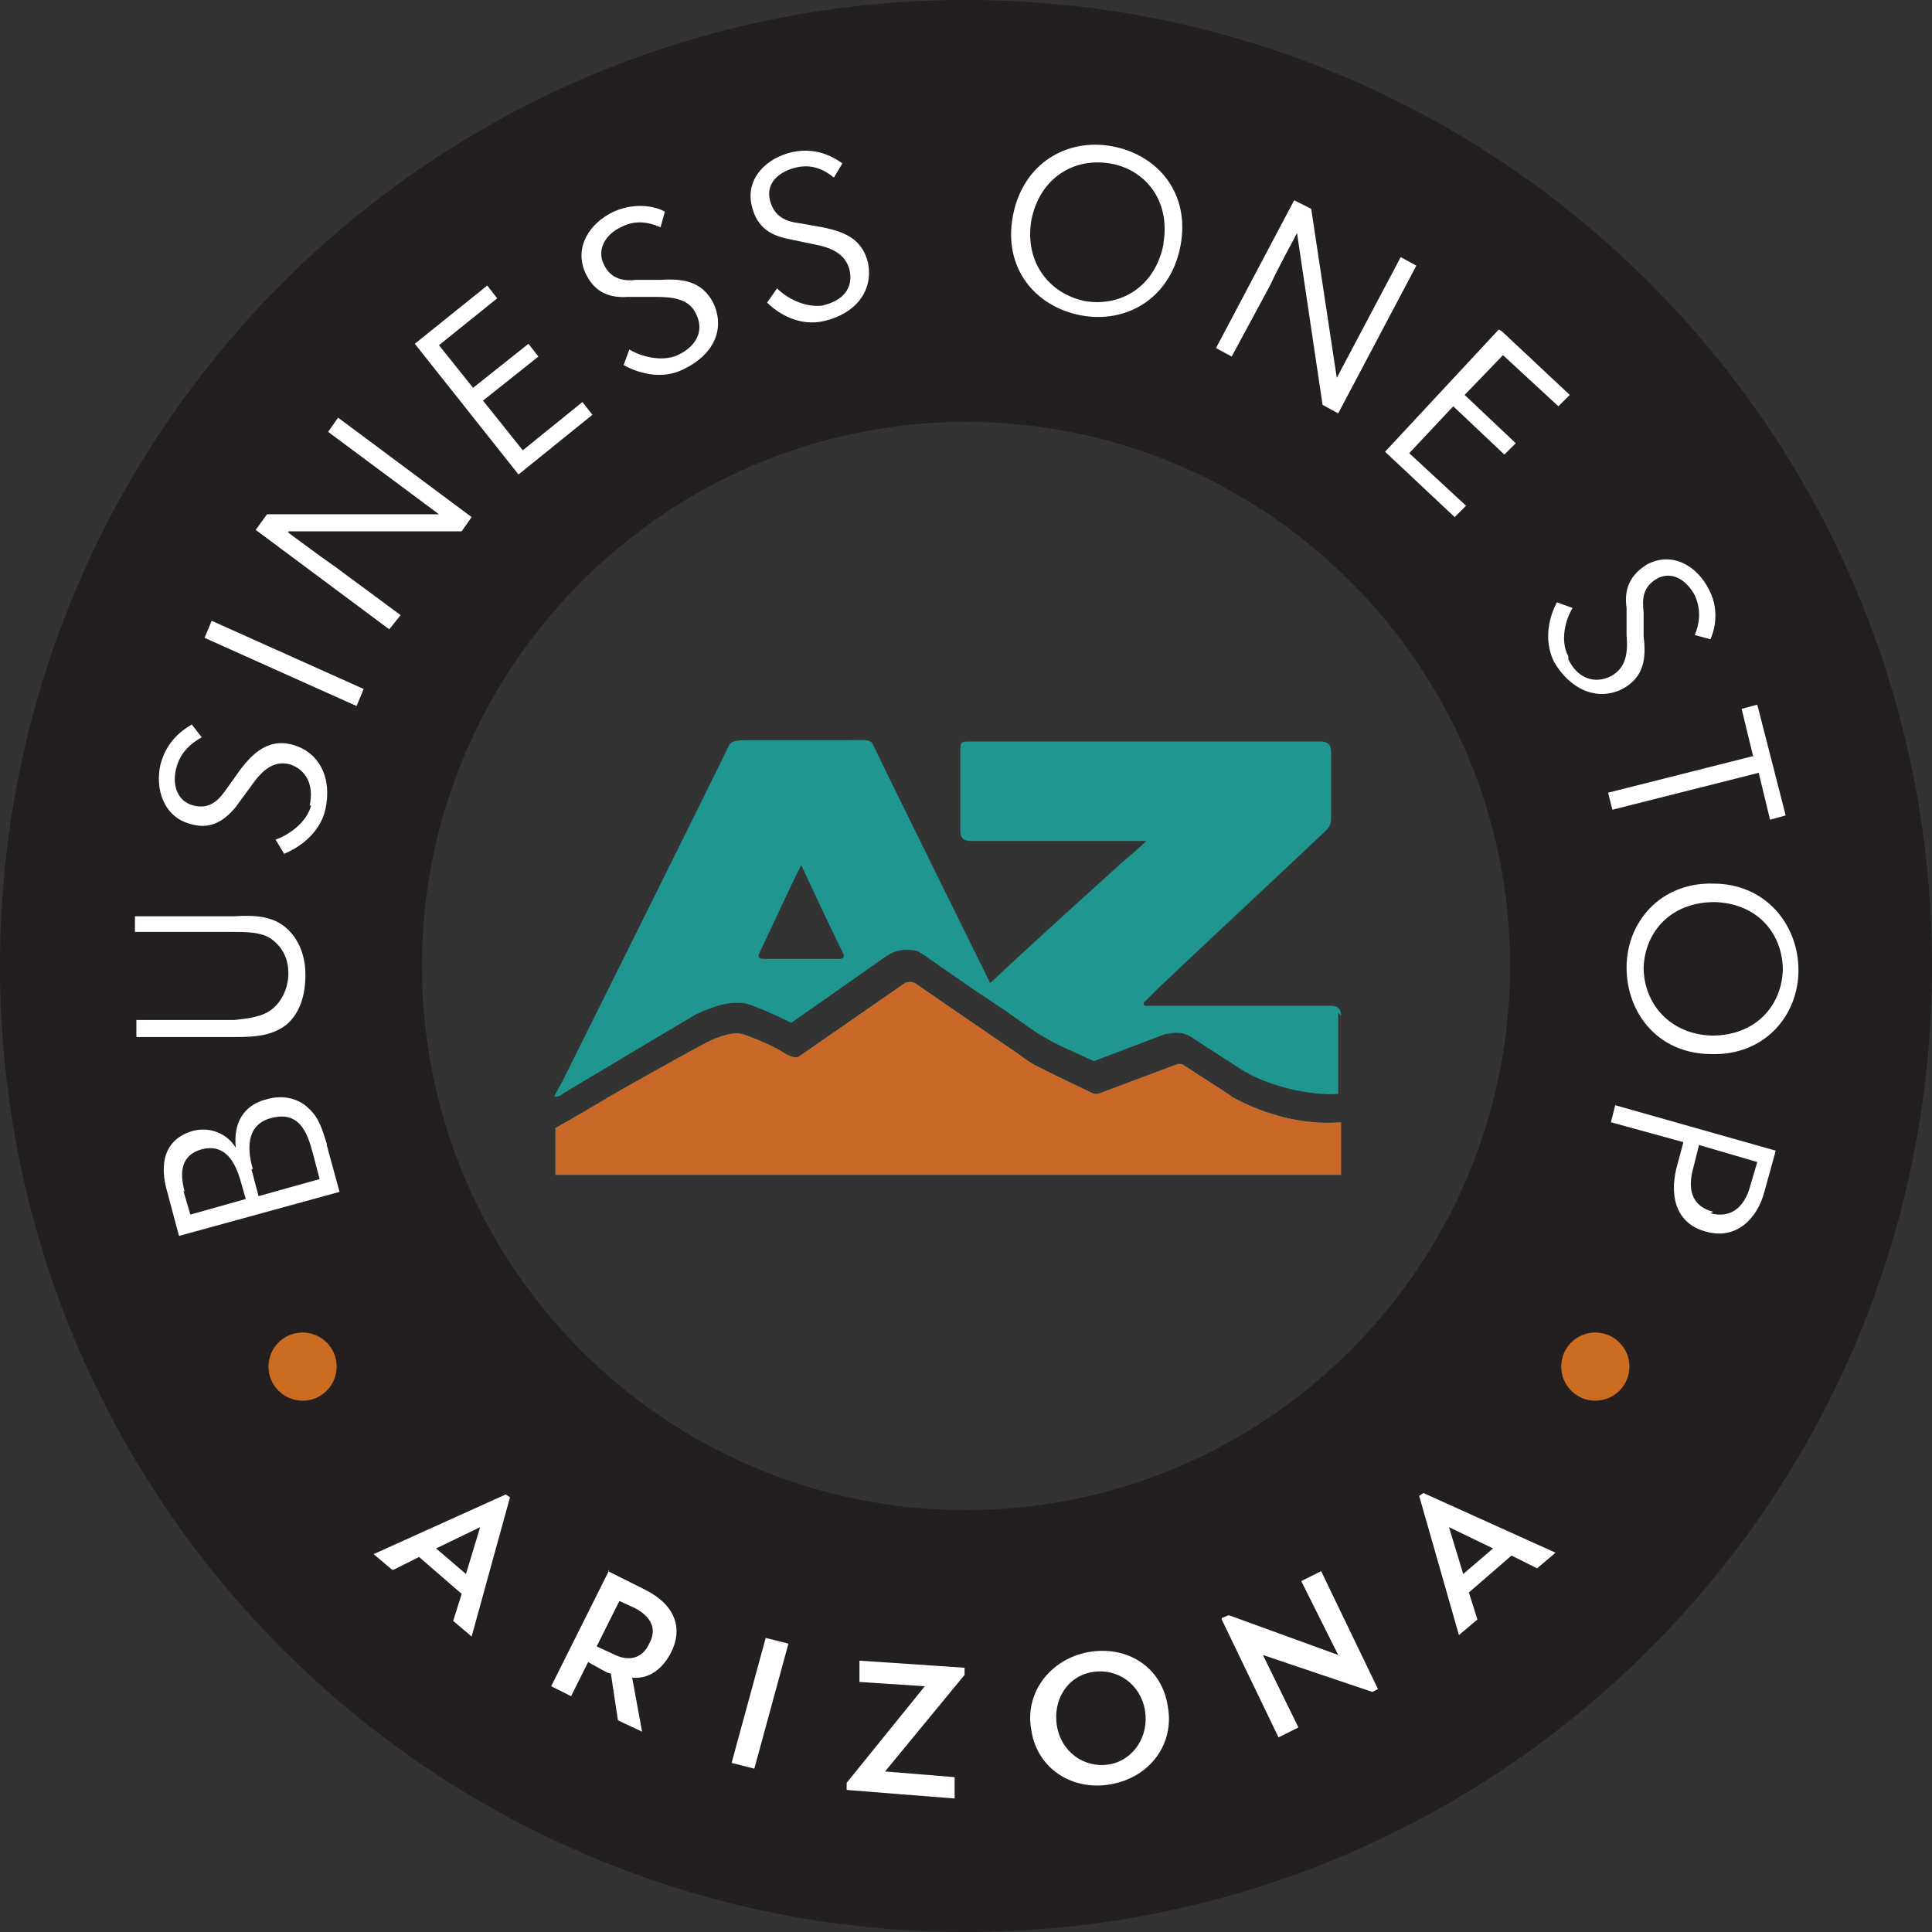
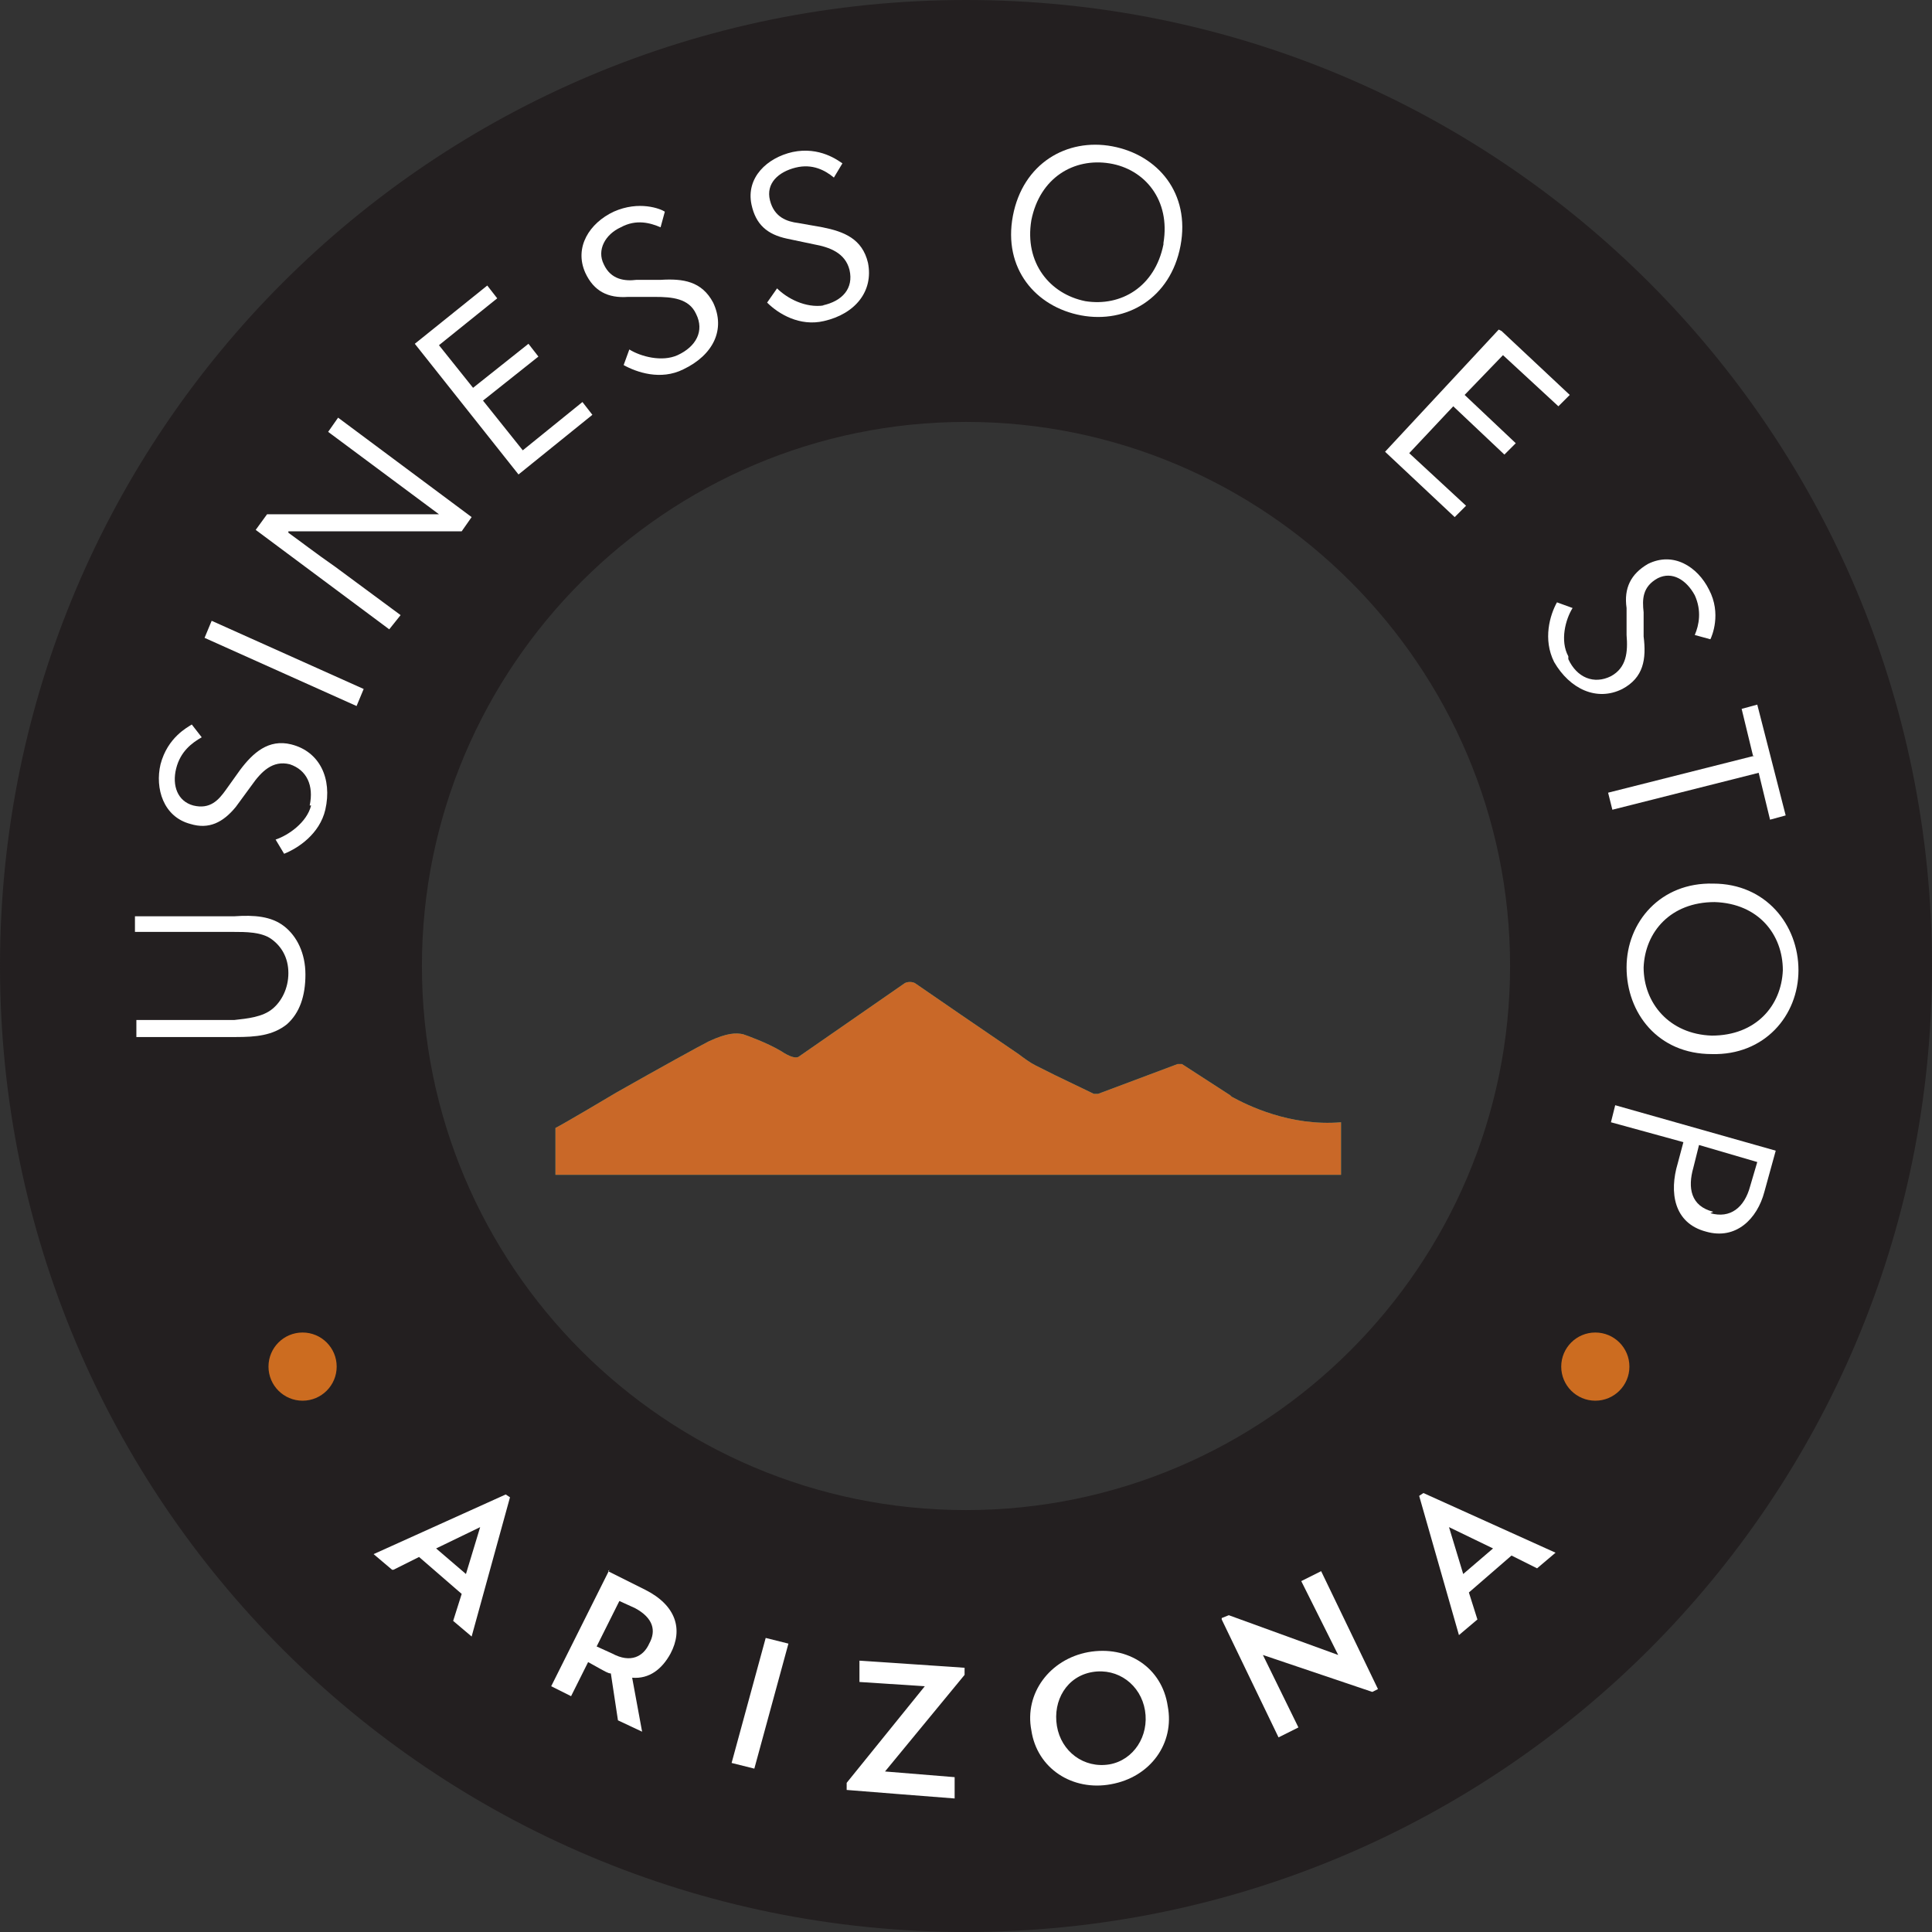
<svg xmlns="http://www.w3.org/2000/svg" id="Layer_2" data-name="Layer 2" viewBox="0 0 136 136">
  <rect x="0" y="0" width="136" height="136" fill="#333333" stroke="none" />
  <defs>
    <style>
      .cls-1 {
        fill: none;
      }

      .cls-2 {
        fill: #231f20;
      }

      .cls-3 {
        clip-path: url(#clippath-1);
      }

      .cls-4 {
        fill: #fff;
      }

      .cls-5 {
        fill: #c96828;
      }

      .cls-6 {
        fill: #1f968f;
      }

      .cls-7 {
        fill: #cc6c20;
      }

      .cls-8 {
        clip-path: url(#clippath);
      }
    </style>
    <clipPath id="clippath">
      <rect class="cls-1" x="27.3" y="36.1" width="78.8" height="62.6" />
    </clipPath>
    <clipPath id="clippath-1">
      <rect class="cls-1" x="27.3" y="36.1" width="78.8" height="62.6" />
    </clipPath>
  </defs>
  <g id="Layer_1-2" data-name="Layer 1">
    <g>
      <path class="cls-2" d="M68,0C30.4,0,0,30.4,0,68s30.4,68,68,68,68-30.4,68-68S105.6,0,68,0ZM68,106.3c-21.2,0-38.3-17.2-38.3-38.3s17.2-38.3,38.3-38.3,38.3,17.2,38.3,38.3-17.2,38.3-38.3,38.3Z" />
      <g>
-         <path class="cls-4" d="M23,80.6l.9,3.3-11.3,3.1-.8-3c-.6-2-.3-3.8,1.8-4.4,1.2-.3,2.4.2,3,1.2-.2-1.8.6-3,2.1-3.4,1.3-.4,2.4,0,3,.6.8.7,1,1.6,1.3,2.5v.1ZM12.9,83.8l.5,1.7,3.9-1.1-.4-1.4c-.4-1.3-1.1-2.5-2.7-2.1-1.4.4-1.6,1.5-1.2,3l-.1-.1ZM17.7,82.3l.5,1.9,4.3-1.2-.5-1.9c-.4-1.5-1-2.9-2.9-2.4-1.6.4-1.8,1.9-1.3,3.6h-.1Z" />
        <path class="cls-4" d="M9.5,64.5h7c1.4-.1,2.6,0,3.5.7s1.5,1.9,1.5,3.4-.4,2.7-1.3,3.5c-1,.8-2.2.9-3.6.9h-7c0,.1,0-1.2,0-1.2h6.9c.9-.1,2-.2,2.7-.8.6-.5,1.1-1.4,1.1-2.5s-.5-1.9-1.2-2.4-1.8-.5-2.7-.5h-6.9c0,.1,0-1.2,0-1.2v.1Z" />
        <path class="cls-4" d="M21.8,56.7c.3-1.4-.2-2.5-1.4-2.9-1.2-.3-2,.5-2.7,1.5l-1.1,1.5c-.9,1.1-1.9,1.6-3.2,1.2-1.9-.5-2.5-2.5-2.1-4.2.5-1.9,1.9-2.6,2.2-2.8l.7.9c-.7.4-1.5,1-1.8,2.2s.1,2.3,1.2,2.6c1.2.3,1.8-.4,2.3-1.1l1-1.4c.9-1.2,2-2.2,3.6-1.8,2,.5,2.9,2.4,2.4,4.6-.4,1.7-1.9,2.7-2.9,3.1l-.6-1c.9-.3,2.2-1.2,2.5-2.4h-.1Z" />
        <path class="cls-4" d="M14.4,44.9l.5-1.2,10.7,4.8-.5,1.2-10.7-4.8Z" />
        <path class="cls-4" d="M20.3,37.5c.7.5,2,1.5,3.3,2.4l4.6,3.4-.8,1-9.4-7,.8-1.1h12.1l-7.8-5.8.7-1,9.4,7-.7,1h-12.2v.1Z" />
        <path class="cls-4" d="M29.2,24.2l5.1-4.1.7.9-4.1,3.3,2.4,3,3.9-3.1.7.9-3.9,3.1,2.8,3.5,4.2-3.4.7.9-5.2,4.2-7.3-9.2Z" />
        <path class="cls-4" d="M47.7,25c1.3-.6,1.9-1.7,1.3-2.9-.5-1.1-1.7-1.2-2.9-1.2h-1.9c-1.4.1-2.4-.4-3-1.7-.8-1.8.3-3.5,2-4.3,1.8-.8,3.3-.2,3.6,0l-.3,1.1c-.7-.3-1.7-.6-2.8,0-1.1.5-1.7,1.6-1.2,2.6.5,1.1,1.5,1.2,2.3,1.1h1.7c1.6-.1,2.9.1,3.7,1.6.9,1.9,0,3.7-2.1,4.7-1.6.8-3.3.2-4.2-.3l.4-1.1c.8.5,2.3.9,3.4.4Z" />
        <path class="cls-4" d="M57.9,21.5c1.4-.3,2.2-1.2,1.9-2.5-.3-1.2-1.4-1.6-2.5-1.8l-1.9-.4c-1.4-.3-2.2-1-2.5-2.4-.4-1.9,1.1-3.3,2.9-3.7,1.9-.4,3.2.6,3.5.8l-.6,1c-.6-.5-1.5-1-2.7-.7s-2.1,1.1-1.8,2.3,1.2,1.5,2,1.6l1.7.3c1.5.3,2.8.8,3.2,2.5.4,2-.9,3.6-3.1,4.1-1.7.4-3.2-.5-4-1.3l.7-1c.7.7,2,1.4,3.3,1.2h-.1Z" />
        <path class="cls-4" d="M71.3,15.2c.7-3.7,3.8-5.5,7-4.9,3.2.6,5.5,3.3,4.8,7-.7,3.7-3.8,5.5-7,4.9s-5.5-3.3-4.8-7ZM81.9,17.1c.5-3-1.3-5.2-3.8-5.6-2.5-.4-4.9,1-5.5,4-.5,3,1.3,5.2,3.8,5.7,2.5.4,4.9-1,5.5-4v-.1Z" />
-         <path class="cls-4" d="M91.3,16.4c-.4.8-1.2,2.2-1.9,3.7l-2.7,5-1.1-.6,5.5-10.4,1.2.6,1.8,11.9,4.5-8.5,1.1.6-5.5,10.4-1.1-.6-1.8-12.1Z" />
        <path class="cls-4" d="M105.7,23.3l4.8,4.5-.8.8-3.9-3.6-2.7,2.8,3.6,3.4-.8.8-3.6-3.4-3.1,3.3,4,3.7-.8.8-4.9-4.6,8-8.6.2.1Z" />
        <path class="cls-4" d="M110.4,46.4c.6,1.3,1.8,1.8,3,1.2,1.1-.6,1.2-1.7,1.1-2.9v-1.9c-.2-1.4.3-2.4,1.5-3.1,1.8-.9,3.5.2,4.3,1.8.9,1.7.2,3.3.1,3.5l-1.1-.3c.3-.7.5-1.7,0-2.8-.6-1.1-1.6-1.7-2.6-1.2-1.1.6-1.1,1.5-1,2.4v1.7c.2,1.6,0,2.9-1.5,3.7-1.8.9-3.7,0-4.8-1.9-.8-1.6-.3-3.3.2-4.2l1.1.4c-.5.8-.9,2.3-.3,3.4v.2Z" />
        <path class="cls-4" d="M123.4,53.2l-.8-3.3,1.1-.3,2,7.8-1.1.3-.8-3.3-10.3,2.6-.3-1.2,10.3-2.6h-.1Z" />
        <path class="cls-4" d="M120.6,62.2c3.7,0,6,2.9,6,6.1s-2.4,6-6.1,5.9c-3.8,0-6-2.9-6-6.1s2.4-6,6.1-5.9ZM120.5,72.9c3.1,0,4.9-2.1,5-4.6,0-2.5-1.7-4.7-4.8-4.8-3.1,0-4.9,2.1-5,4.6,0,2.5,1.8,4.7,4.8,4.8Z" />
        <path class="cls-4" d="M125,81l-.8,2.9c-.5,1.9-2,3.4-4.1,2.8-2.3-.6-2.6-2.8-2-4.8l.4-1.5-5.1-1.4.3-1.2s11.3,3.2,11.3,3.2ZM120.4,85.4c1.4.4,2.4-.4,2.8-1.9l.5-1.7-4.1-1.2-.4,1.6c-.4,1.4-.2,2.7,1.4,3.1l-.2.1Z" />
      </g>
      <circle class="cls-7" cx="21.3" cy="96.2" r="2.4" />
      <circle class="cls-7" cx="112.3" cy="96.2" r="2.4" />
      <g>
        <path class="cls-4" d="M27.6,110.5l-1.3-1.1,9.3-4.2.3.2-2.7,9.8-1.3-1.1.6-1.9-3-2.6-1.8.9h-.1ZM30.7,109l2.1,1.8,1-3.3-3.1,1.5Z" />
        <path class="cls-4" d="M42.8,110.6l2.6,1.3c2.2,1.1,2.7,2.8,1.8,4.5-.6,1.1-1.5,1.8-2.7,1.7l.7,3.8-1.7-.8-.5-3.3c-.2,0-.5-.2-.7-.3l-.9-.5-1.2,2.4-1.4-.7,4.1-8.2-.1.1ZM43.6,112.7l-1.6,3.2,1.1.5c1.3.7,2.2.2,2.6-.7.5-.9.3-1.8-1-2.5l-1.1-.5Z" />
        <path class="cls-4" d="M53.9,115.3l1.6.4-2.4,8.8-1.6-.4,2.4-8.8Z" />
        <path class="cls-4" d="M67.9,117.4v.5l-5.6,6.8,4.9.4v1.5c-.1,0-7.6-.6-7.6-.6v-.5l5.5-6.8-4.6-.3v-1.5c.1,0,7.4.5,7.4.5Z" />
        <path class="cls-4" d="M76.6,116.3c2.8-.5,5.2,1.1,5.6,3.8.5,2.6-1.2,5-4,5.5-2.7.5-5.2-1.1-5.6-3.8-.5-2.6,1.3-5,4-5.5ZM78.1,124.2c1.7-.3,2.8-2,2.5-3.8s-1.9-3-3.7-2.7c-1.8.3-2.8,2-2.5,3.8s1.9,3,3.7,2.7Z" />
        <path class="cls-4" d="M86,113.9l.5-.2,7.7,2.8-2.6-5.2,1.4-.7,4,8.3-.4.2-7.7-2.6,2.5,5.1-1.4.7-4-8.3v-.1Z" />
        <path class="cls-4" d="M104,114l-1.3,1.1-2.8-9.8.3-.2,9.3,4.2-1.3,1.1-1.8-.9-3,2.6s.6,1.9.6,1.9ZM103,110.8l2.1-1.8-3.1-1.5,1,3.3Z" />
      </g>
    </g>
    <g id="AZ_ICON_LOGO_Solid_Agnostic_Color_2_" data-name="AZ ICON LOGO_Solid_Agnostic_Color (2)">
      <g class="cls-8">
        <g class="cls-3">
          <g>
            <path class="cls-6" d="M86.6,77.1h0l-3.4-2.2h-.3l-5.6,2.1h-.3l-2.7-1.3c-.4-.2-1-.5-1.4-.7s-.8-.5-1.2-.8l-4.1-2.8-3.2-2.2c-.2-.1-.5-.1-.7,0l-7.5,5.2c-.2.1-.6,0-1.2-.4-1-.6-2.4-1.1-2.7-1.2-.5-.1-1.1-.1-2.4.5-.6.3-3.5,1.9-6.5,3.6-.5.3-3.7,2.2-4.3,2.5v3.3h55.3v-3.7h0c-3.6.3-6.6-1.2-7.7-1.8" />
-             <path class="cls-6" d="M94.4,71.5q0-.7-.7-.7h-13s-.2,0-.2-.1c0,0,0-.2.1-.2l1-1c3.9-3.7,7.8-7.3,11.7-11,.3-.3.4-.5.4-.9v-4.7q0-.7-.7-.7h-24.7c-.6,0-.7,0-.7.6v5.7q0,.7.7.7h12.4s-1.2,1.1-1.7,1.5c-3.1,2.8-6.2,5.6-9.3,8.5-3.3-6.7-7.5-15.2-8.2-16.7-.2-.5-.6-.4-1.6-.4h-7c-.9,0-1.4,0-1.6.4-.5,1.1-10.8,21.8-11.6,23.4-.2.4-.5.9-.7,1.3h0c.2,0,.4,0,.6-.2,1.5-.9,8.7-5.2,9.4-5.6,1.1-.5,2-.8,2.7-.8s.7,0,1,.1c.4.1,1.8.7,3,1.3h0l6.7-4.7c.6-.4,1.2-.5,1.9-.4.3,0,.5.2.7.3h0l3.6,2.5,2.1,1.4,1.7,1.2c.7.5,1.4.9,2.2,1.3l2.4,1.1,5-1.9c.2,0,.5-.1.8-.1.4,0,.8.1,1.2.4l3.4,2.2c2.8,1.7,6.2,1.8,6.8,1.7h0v-5.7M59,67.5h-5.2c-.4,0-.5-.1-.3-.5.8-1.7,1.6-3.4,2.4-5.1.1-.2.3-.6.5-1,.1.2,2,4.3,2.9,6.1.2.4.1.5-.3.5" />
            <path class="cls-5" d="M86.6,77.1h0l-3.4-2.2h-.3l-5.6,2.1h-.3l-2.7-1.3c-.4-.2-1-.5-1.4-.7s-.8-.5-1.2-.8l-4.1-2.8-3.2-2.2c-.2-.1-.5-.1-.7,0l-7.5,5.2c-.2.1-.6,0-1.2-.4-1-.6-2.4-1.1-2.7-1.2-.5-.1-1.1-.1-2.4.5-.6.3-3.5,1.9-6.5,3.6-.5.3-3.7,2.2-4.3,2.5v3.3h55.3v-3.7h0c-3.6.3-6.6-1.2-7.7-1.8" />
          </g>
        </g>
      </g>
    </g>
  </g>
</svg>